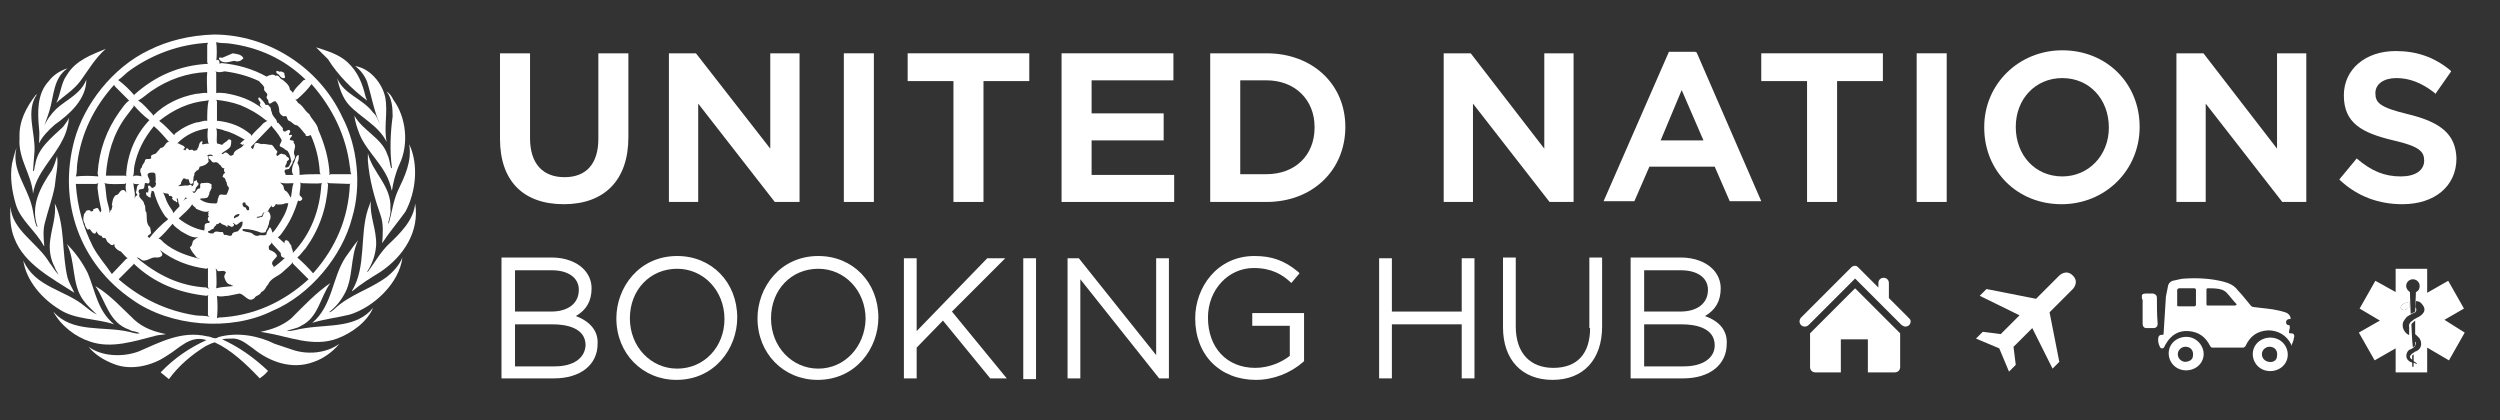
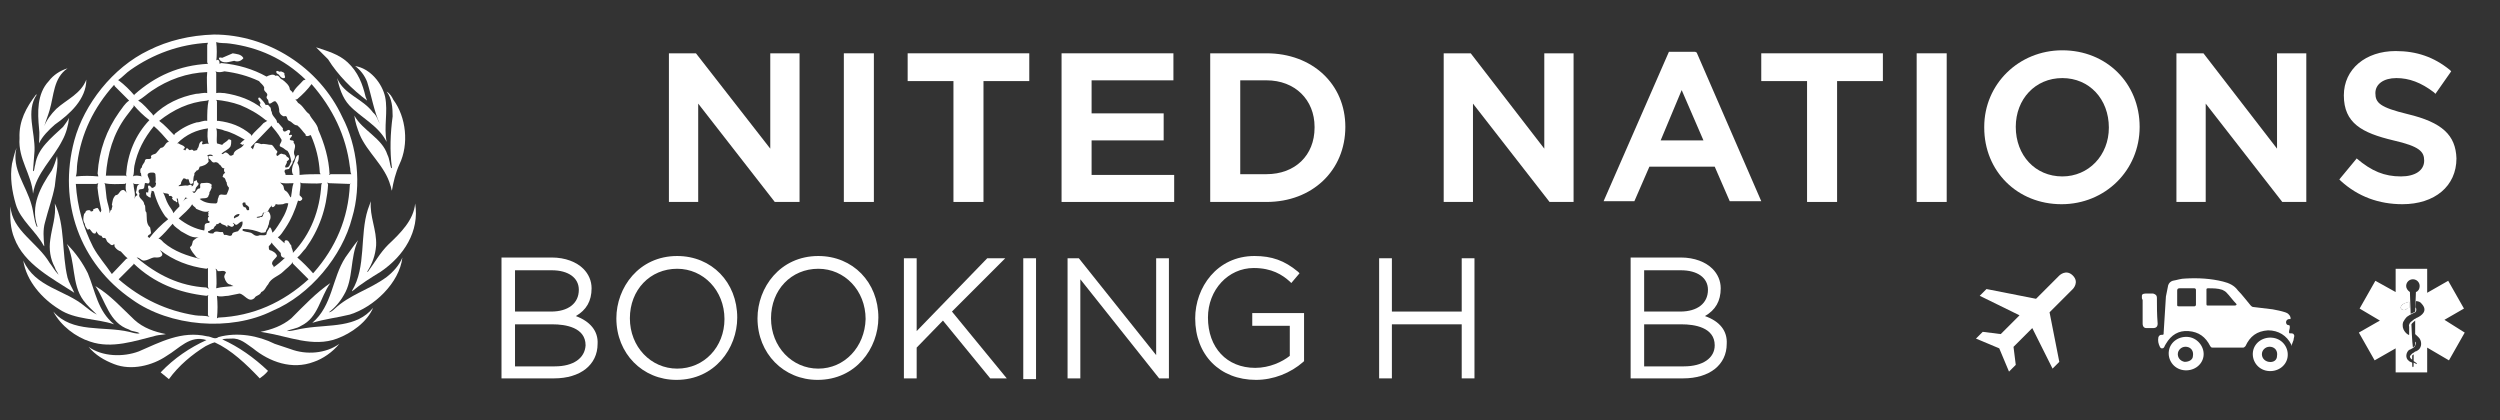
<svg xmlns="http://www.w3.org/2000/svg" version="1.1" id="_x38_3816d83-acbe-438c-afe1-b256acff4632" x="0px" y="0px" viewBox="0 0 333 56" style="enable-background:new 0 0 333 56;" xml:space="preserve" width="333" height="56">
  <rect x="0" y="0" width="333" height="56" fill="#333333" stroke="none" />
  <style type="text/css">
	.st0{fill:#FFFFFF;}
	.st1{fill-rule:evenodd;clip-rule:evenodd;fill:#FFFFFF;}
</style>
  <g>
    <g>
      <path class="st0" d="M45.6,15.6c2,3.8,2.6,9.1,1.3,13.4c-1.3,5.1-5.6,10.3-10.6,12.4c-5.6,2.8-13.7,2.1-18.7-1.5    c-7-4.8-9.9-13-7.7-21.2c1.3-4.8,5.1-9.7,9.9-12c2.6-1.3,5.5-2,8.7-2.1C35.6,4.6,42.5,8.9,45.6,15.6z M28.8,5.6    c0.1,0.8,0.1,1.8,0,2.6c0-0.1,0-0.2,0.1-0.2c0.1-0.1,0.2,0,0.3,0.1c0,0.1,0.1,0.4,0,0.4c0.1,0,0.2-0.1,0.3-0.1    c2.2,0.2,4.2,0.8,6,1.8v0c0.4-0.2,0.9-0.4,1.2-0.1c0.5-0.2,0.5,0.4,0.9,0.5c0.4,0.3,1,0.8,1,1.3c0.1,0.2,0.4,0.3,0.4,0.5    c0.3-0.7,0.9-1.1,1.4-1.7l0.3-0.1c-2.9-2.8-6.3-4.3-10.1-4.8C30,5.7,29.3,5.8,28.8,5.6z M27.7,5.7c-3.8,0.2-7.3,1.5-10.3,3.6    c-0.6,0.4-1.1,1-1.7,1.4h0.1c0.8,0.6,1.5,1.3,2.1,2l0-0.1c2.8-2.5,6-3.9,9.8-4.1l-0.1-0.2l0-2.3L27.7,5.7z M31,7.1l-1.4,0.6    c-0.1,0-0.3-0.1-0.4,0c-0.1,0,0,0.1,0,0.2c0.5,0.7,1.4,0.3,2,0.2c0.5,0.2,0.9,0,1.2-0.3V7.7C32.1,7.2,31.5,7.2,31,7.1z M28.7,9.5    l0.1,0.2c0,0.9,0,1.8,0,2.7c0.4-0.1,0.7,0,1.1,0c1.9,0.3,3.6,0.9,5.1,2.1c-0.2-0.2-0.4-0.4-0.4-0.7c0,0,0.1,0,0.1,0    c0-0.3-0.3-0.4-0.3-0.7c0-0.1,0.1-0.1,0.2-0.1c0.3,0.3,0.6,0.6,0.8,1c0.2-0.1,0.4,0,0.5,0.2c0.3,0.2,0.1,0.5,0.3,0.7    c0,0.6,0.7,0.9,0.7,1.4c0,0.1,0.2,0,0.2,0.1l0.6,0.7c-0.1,0.1,0,0.3,0.1,0.4c0.3,0.1,0.4-0.2,0.7-0.2c0.4,0.2-0.1,0.5,0,0.7    c0.1,0,0.3-0.1,0.4,0c0,0.2-0.2,0.3-0.3,0.5c0,0.2,0.2,0.2,0.3,0.2c0.2,0,0.3,0.2,0.2,0.3c0.5,0.5-0.1,1,0.1,1.6    c0.2,0.3,0,0.7-0.2,0.9c0,0.4-0.4,0.7-0.5,1l-0.5,0.1c-0.3,0.3,0.2,0.6,0,0.7l1.1,0L39,23.2c-0.2-0.4-0.1-1,0.1-1.4    c0.2-0.3,0.2-0.8,0.5-1.1c0.1,0,0.2-0.1,0.2,0c0,0.3,0,0.7-0.2,1c0.3,0.4,0.3,1,0.3,1.6c0.9-0.1,1.9-0.1,2.8-0.1l-0.1-0.2    c-0.1-1.8-0.5-3.4-1.2-5c-0.2,0-0.3,0.2-0.6,0.1c-0.1,0-0.1-0.1-0.1-0.2c-0.4-0.4-0.6-0.8-1.1-1.2c-0.5,0-0.7-0.5-1.1-0.6    c-0.4-0.2-0.1-0.8-0.7-0.6c-0.3-0.1-0.5-0.3-0.6-0.6c0-0.5-0.1-1-0.5-1.4c-0.3-0.1-0.5,0.3-0.8,0.3c-0.2-0.1-0.1-0.3-0.2-0.5    c-0.1-0.1-0.2-0.2-0.2-0.4c0.4-0.6-0.5-0.6-0.3-1.2c-0.1-0.4-0.5-0.6-0.7-0.9c-1.5-0.7-3-1.1-4.6-1.3C29.5,9.6,29.1,9.7,28.7,9.5z     M37.4,9.5c-0.2,0.2-0.4-0.2-0.6,0c0,0.1,0,0.2,0.1,0.3c0.4,0.1,0.4,0.7,1,0.6c0.2-0.2-0.1-0.4,0-0.6C37.8,9.6,37.6,9.6,37.4,9.5z     M20.2,12.1c-0.6,0.4-1.1,0.9-1.8,1.3c0.7,0.4,1.3,1.2,1.9,1.8l0.1,0.2c1.6-1.6,3.6-2.5,5.7-2.9c0.5,0,1-0.2,1.5-0.1    c0-0.9-0.1-1.9,0-2.8C24.9,9.7,22.4,10.6,20.2,12.1z M41.5,11.2c-0.5,0.7-1.2,1.4-1.9,2l-0.3,0.1c0.2,0,0.3,0.3,0.4,0.4    c0.7,0.4,0.9,1.1,1.5,1.5c0.3,0.7,1.1,1.3,1.2,2.1c0.8,1.8,1.4,3.8,1.5,5.9l-0.1,0.1c0.1,0,0.2,0,0.2-0.1l2.8,0    c-0.2-0.3-0.1-0.7-0.2-1C46.1,18.1,44.3,14.4,41.5,11.2z M15.2,11.3c-2.7,3-4.4,6.5-4.9,10.4c-0.1,0.6,0,1.2-0.2,1.8    c1-0.1,2-0.1,3,0L13,23.1c0.2-3.1,1.2-5.8,2.9-8.2c0.4-0.5,0.7-1.1,1.3-1.5c-0.6-0.6-1.3-1.3-1.9-1.9L15.2,11.3z M27.8,13.3    l-0.2,0.1c-2.4,0.2-4.5,1.2-6.4,2.7c0.7,0.5,1.4,1.3,2,1.9c0-0.1,0.1-0.1,0.1-0.2c0.9-0.7,1.8-1.2,2.9-1.5c0.5,0,0.9-0.3,1.4-0.2    C27.6,15.2,27.6,14.2,27.8,13.3z M28.8,13.3l0.1,0.2l0,2.6l0.2,0c1.6,0.2,3,0.7,4.3,1.8l0.1,0.2c0.4-0.6,1.1-1.1,1.6-1.7l0.5-0.3    l-0.2-0.1c-1.1-0.9-2.2-1.5-3.4-2C30.9,13.6,29.8,13.4,28.8,13.3z M17.8,14l0,0.2l-1,1.3c-1.7,2.3-2.5,5-2.7,7.9l2.6,0l0.2,0.1    c-0.1-0.1-0.1-0.2-0.1-0.3c0.2-2.7,1.2-5.2,3.1-7.2C19.1,15.4,18.4,14.7,17.8,14z M36.1,16.7l0,0.1c-0.9,0.9-1.8,1.9-2.7,2.8    c0.1,0.1,0.2,0.2,0.3,0.3c0-0.2,0.2-0.4,0.2-0.7c0.2-0.3,0.6-0.1,0.9,0c0.5-0.1,0.9,0.1,1.4,0.1c0.3,0.2,0.4,0.6,0.7,0.8    c0.1,0.1,0,0.3-0.1,0.4c0.1,0.7,0.4-0.2,0.8,0c0.2,0.1,0.3,0,0.5,0.2c0.1,0.3,0.4,0.2,0.4,0.5c0,0.1-0.2,0.2-0.3,0.3    c0.1,0.3-0.3,0.5-0.2,0.8c0.6,0.1,0.6-0.5,0.8-0.8c-0.1-0.5-0.2-1-0.5-1.4c-0.3-0.1-0.5-0.4-0.8-0.5c-0.6-0.2,0.1-0.6,0-1    C37,17.7,36.5,17.2,36.1,16.7z M20.5,16.8c-1.3,1.6-2.2,3.3-2.6,5.3c-0.1,0.5,0,1-0.2,1.4c0.3-0.2,0.8-0.1,1.2,0    c-0.2-0.1,0-0.4-0.2-0.5c0-0.2-0.1-0.5,0.2-0.7c0-0.4,0.4-0.6,0.4-0.9c0.1-0.4,0.6-0.1,0.8-0.3c0.1-0.1,0-0.2,0-0.3    c0.2-0.3,0.5-0.2,0.7-0.4c0.2-0.2,0.4-0.5,0.6-0.7c0.6,0,0.6-0.8,1.1-0.8C21.9,18.2,21.2,17.4,20.5,16.8z M28.8,17.1    c0.2,0.5,0,1.3,0.1,2l0.7,0.2c0.2-0.3,0.6-0.4,0.8-0.7c0.1-0.1,0.3,0,0.4,0.1c0,0.3,0,0.5-0.1,0.8c-0.3,0.5-0.9,0.6-1.2,1    c0.2,0.1,0.3-0.1,0.5-0.2c0.3,0,0.5,0.3,0.6,0.4c0.2,0.1,0.3,0,0.5-0.1c0.1-0.8,1.1-0.7,1.4-1.4l-0.2,0.1    c-0.1-0.1-0.3-0.1-0.3-0.2c0.2-0.2,0.4-0.4,0.6-0.5c-0.9-0.5-1.8-1-2.7-1.2C29.5,17.2,29.1,17.2,28.8,17.1z M23.6,19.1h0.2    c0.2,0.2,0.6,0.2,0.8,0.5c0.1,0.2-0.2,0.2-0.2,0.3c0,0,0.1,0,0.2,0.1c0.2,0.1,0.1-0.1,0.2-0.2c0.2-0.2,0.3,0.2,0.5,0.2    c0.2-0.1,0.4-0.1,0.5,0.1c0.2-0.1,0.5,0,0.5-0.3c0.3-0.3,0.1-0.8,0.6-1c0.2,0.1,0,0.2,0,0.4c0.3,0.1,0.6-0.2,0.9,0    c-0.2-0.6-0.2-1.4-0.1-2.1C26.2,17.3,24.8,17.9,23.6,19.1z M28.3,20.7c-0.2-0.2-0.5-0.1-0.7,0c0.2,0.2,0.1,0.5,0.2,0.8    c-0.3,0.5-0.8,0.6-1.2,0.7c-0.1,0.2-0.1,0.5-0.4,0.5c-0.1,0.2-0.4,0.3-0.3,0.6c-0.2,0.3-0.1,0.7-0.2,1.1c-0.6,0.4-0.4-0.5-0.7-0.6    L25,23.9c-0.1,0-0.2,0-0.3-0.1c-0.1,0-0.2-0.1-0.3,0c-0.1,0.2-0.3,0.4-0.3,0.7c-0.1,0.2-0.3,0.1-0.3,0.3c0.3,0,0.7-0.1,1-0.1    c0.2,0.1,0.4-0.1,0.6-0.1c0.1,0,0.2,0.1,0.1,0.2h0.1c0.2-0.1,0.2-0.3,0.2-0.5c0-0.2,0.2-0.2,0.4-0.3c0.1,0.1,0,0.2,0.1,0.3    c0.4,0.2-0.1,0.5-0.2,0.7c-0.1,0.2,0,0.6-0.4,0.5c-0.1,0-0.1-0.1-0.1-0.2h0c0,0.2,0.1,0.4,0.3,0.4c0.3-0.2,0.3-0.6,0.7-0.6    c0.2-0.2-0.1-0.5,0.2-0.7c0.5,0,1-0.2,1.4,0.2c0,0.2-0.1,0.2,0,0.4c-0.1,0.2-0.2,0.5-0.3,0.6c0,0.1,0,0.3-0.1,0.4    c-0.1,0.6-0.8,0.3-1.2,0.5c0.6,0.5,1.3,0.6,2.1,0.6c0.4,0,0.2-0.5,0.4-0.8c0.1-0.7,0.7-0.2,1.1-0.4c0.1-0.3,0.3-0.6,0.3-0.9    c-0.2-0.2-0.3-0.4-0.3-0.7c-0.2-0.2-0.1-0.6-0.5-0.7c-0.1-0.1,0-0.2,0-0.2c0-0.2,0.2-0.3,0.3-0.4c-0.2-0.1-0.2-0.5-0.1-0.6    c-0.4,0.1-0.4-0.4-0.7-0.5c-0.1-0.2-0.3-0.3-0.5-0.3c-0.5,0.2-0.5-0.3-0.9-0.5c0-0.1-0.1-0.3,0-0.3c0.2-0.1,0.4,0,0.6,0L28.3,20.7    z M20,23c-0.8,0.2,0.1,0.8-0.1,1.3c-0.1,0.3-0.4,0-0.6,0.1L19.2,25c-0.1,0.3-0.5,0.1-0.7,0.3c-0.1,0.2,0,0.4,0.1,0.5    c-0.3,0.6,0.6,0.8,0.6,1.4c0.3,0.3,0,0.8,0.3,1.1c0.1,0.6-0.1,1.5,0.5,2l0.1,0.6c0.1,0.4-0.5,0.3-0.4,0.7c0.1-0.1,0.1,0.1,0.2,0.1    v0c0.7-0.9,1.6-1.8,2.5-2.5L22,28.8c-0.7-1-1.2-2.1-1.5-3.3l-0.3-0.1c0,0.3-0.2,0.5-0.1,0.9L20,26.3c-0.2,0-0.3-0.2-0.5-0.3    c0-0.1-0.1-0.3,0-0.4c0.1,0,0.2,0,0.2,0.1c0.1-0.1,0-0.3,0.1-0.4c0-0.2-0.2-0.4,0-0.6c0.2,0,0.3,0.2,0.4,0.3    c0.2,0.1,0.3-0.1,0.5-0.2c0-0.2,0.2-0.4,0-0.5c0.1-0.4,0-0.8,0-1.1C20.6,22.9,20.2,23,20,23z M37.9,23.3c-0.1,0-0.2,0-0.3,0    C37.7,23.3,37.8,23.3,37.9,23.3z M37.3,24.3l0.3,0.3c0.3,0.2,0.1,0.6,0.4,0.8c0.4,0.2,0.5,0.6,0.7,0.9c0.1-0.1,0.1-0.2,0.1-0.3    c0.1-0.5,0.1-1.1,0.3-1.6C38.4,24.4,37.8,24.5,37.3,24.3z M43.8,24.4l-0.2-0.1l0.1,0.3c-0.2,3.2-1.2,6-3,8.5    c-0.4,0.4-0.7,0.9-1.1,1.2c0.7,0.6,1.5,1.4,2.1,2.1l0.1-0.1c2.9-3.3,4.6-7.2,4.8-11.7l0.1-0.2l-0.1,0.1L43.8,24.4z M40,24.3    c0.1,0.6-0.1,1.1-0.1,1.7l0.3,0.3c0.1,0.1,0.1,0.3-0.1,0.4c-0.1,0.1-0.3,0.1-0.4,0c-0.4,1.3-0.9,2.5-1.7,3.7c-0.3,0.4-0.6,1-1,1.2    l0.9,0.8c0,0,0-0.1,0-0.2c0-0.1,0.1-0.2,0.2-0.2c0.4,0,0.4,0.4,0.7,0.7c0,0.4,0.3,0.7,0.2,1c2.4-2.5,3.6-5.7,3.8-9.1l0.1-0.2    c-0.9,0.1-1.8,0-2.7,0L40,24.3z M17.7,24.4l0.1,0.2c0,0.6,0.3,1.2,0.1,1.9c0.1-0.2,0.1-0.4,0.4-0.5c0-0.2-0.2-0.2-0.2-0.4    c0.2-0.4,0-0.9,0.5-1.1C18.3,24.5,18,24.6,17.7,24.4z M13.1,24.4l-0.3,0.1l-2.7,0c0.2,3.1,1,5.8,2.3,8.4c0.7,1.3,1.7,2.4,2.5,3.6    l1.9-2l0.2-0.1c-0.3-0.2-0.6-0.6-0.9-0.9c-0.3-0.1-0.6-0.3-0.8-0.6c-0.1-0.1,0-0.3-0.1-0.4l-0.1,0.1c-0.3,0.2-0.5-0.2-0.7-0.3    c-0.3-0.2-0.2-0.7-0.6-0.6c-0.2,0-0.2-0.2-0.3-0.3c-0.4,0-0.5-0.4-0.7-0.6c0,0.1,0,0.2-0.1,0.3c-0.4,0.1-0.5-0.4-0.8-0.6    c-0.1,0-0.1,0.1-0.2,0.1c-0.2-0.2-0.4-0.5-0.4-0.8c-0.3-0.4-0.2-0.9-0.1-1.3c0.1-0.1,0.2-0.2,0.2-0.3c0.1-0.2,0.3-0.2,0.5-0.2    c0.1,0,0.2,0.1,0.2,0.2c0.1-0.1,0.4,0,0.3-0.3c0.2-0.1,0.4-0.2,0.6-0.2c0.2,0.2,0.2,0.4,0.4,0.6L13.5,28c-0.2-0.9-0.4-1.9-0.5-2.9    c0-0.1-0.1-0.1,0-0.1l0,0C13,24.7,13,24.6,13.1,24.4z M16.8,24.4l-0.2,0.1c-0.9,0-1.8,0.1-2.7-0.1l0.1,0.2l0.2,1.8    c0.1,0.7,0.4,1.3,0.4,2c0.1-0.1,0-0.4,0.3-0.5c-0.1-0.2,0.2-0.4,0-0.6c0.1-0.5,0.1-0.9,0.5-1.3c0.5,0,0.5-0.7,1-0.7    c0.2,0,0.4,0.3,0.5,0.4C16.7,25.4,16.7,24.8,16.8,24.4z M21.7,25.6c0.3,0.5,0.4,1.1,0.7,1.6c0.2,0.4,0.6,0.8,0.7,1.2    c0.2-0.3,0.5-0.6,0.8-0.9c0-0.1,0-0.3-0.1-0.4c-0.1-0.2,0-0.5-0.2-0.7c-0.2,0.1,0.1,0.3,0,0.5c-0.1,0.1-0.2,0-0.2-0.1    c-0.2,0-0.4-0.2-0.5-0.4c0.2-0.1,0-0.2-0.1-0.3c-0.1,0-0.1,0-0.2,0c0,0-0.1,0-0.1,0C22.6,25.6,21.9,25.9,21.7,25.6z M24.7,26.3    c-0.1,0.2-0.2,0.4-0.4,0.6l0,0c0.2-0.2,0.4-0.5,0.7-0.5L24.7,26.3z M32.3,27.1c0,0.1,0,0.3,0.2,0.5c0.4-0.1,0.2,0.5,0.6,0.4    c0.2-0.1,0-0.2,0.1-0.3c-0.1-0.3-0.3-0.3-0.5-0.5c0-0.1,0-0.1,0-0.2C32.4,26.9,32.4,27,32.3,27.1z M37.7,27.2    c-0.3,0-0.6,0.1-0.9,0c-0.1-0.1-0.1,0-0.1,0.1c-0.1,0.1-0.2,0.3-0.4,0.3c-0.2-0.1-0.2-0.3-0.2-0.4c0,0.1,0,0.2,0,0.3    c-0.2,0.2-0.3,0.4-0.4,0.6c-0.2,0.2-0.5,0.1-0.7,0.3c0,0.5-0.5,0.4-0.8,0.5c0,0.1,0,0.1,0.1,0.1c0.1,0,0.3,0,0.4-0.1    c0.4,0.1,0.3-0.4,0.5-0.6c0.2,0,0.4-0.2,0.6-0.1c0.2,0.3,0.3,0.6,0.2,1c-0.2,0.2-0.1,0.6-0.3,0.9c0,0.3-0.3,0.5-0.3,0.8    C35.2,31,35,31,34.8,31c-0.8-0.3-1.5-0.5-2.4-0.5c-0.1,0-0.1,0.1-0.1,0.2c0.3,0.2,0.8,0.2,1.1,0.3c0.3,0.1,0.5,0.5,1,0.4    c0.3-0.2,0.9,0.1,1.1-0.2c0-0.4,0.3-0.6,0.4-0.9l0.1,0c0.2,0.2,0.2,0.5,0.3,0.7c0.3-0.3,0.5-0.6,0.7-0.9c0.6-0.9,1.2-1.9,1.4-3    C38.2,27,37.9,27.1,37.7,27.2z M25.6,27.2c-0.4,0.7-1.2,1.3-1.8,1.9c1,0.8,2.2,1.4,3.4,1.6c0.1-0.3,0-0.6,0.1-0.8    c0.1-0.2,0.4-0.2,0.5-0.2c0.1,0,0.2-0.2,0.1-0.2c-0.3-0.1-0.2-0.4-0.2-0.5c0-0.1,0.2-0.1,0.1-0.2c-0.2-0.2,0.1-0.3-0.1-0.5    c0.1,0,0.1-0.2,0.2-0.2c-0.6,0.3-1.3-0.1-1.8-0.3C26.1,27.6,25.7,27.5,25.6,27.2z M31.2,28.8c0,0.1-0.1,0.2,0,0.3    c0.2-0.2,0.7-0.2,0.7-0.6C31.6,28.5,31.4,28.6,31.2,28.8z M32.3,29.5c-0.3,0-0.4,0.2-0.7,0.4c-0.3,0.2-0.4-0.3-0.6-0.2    c0,0,0.1,0.1,0.1,0.1c0.1,0.1,0.1,0.2,0,0.3c-0.3,0.3-0.5-0.1-0.8-0.1v0.1c0,0.1,0,0.2-0.1,0.1c-0.2-0.3-0.6-0.2-0.8-0.5    c-0.1-0.1-0.2,0-0.3,0.1c-0.1,0.1-0.4,0-0.3,0.2c-0.2,0.1-0.3,0.3-0.4,0.5c-0.3,0-0.4,0.3-0.7,0.3c0,0.1,0,0.2,0.1,0.2    c0.2,0.1,0.3,0.1,0.6,0.1c0.3-0.5,0.8-0.1,1.2-0.2c0.2,0,0.1,0.3,0.3,0.4c0.4-0.1,0.7,0.3,1,0c0-0.4,0.5-0.4,0.8-0.5    C31.9,30.5,32.4,30.2,32.3,29.5L32.3,29.5z M23,29.8c-0.6,0.7-1.2,1.4-1.9,2c0.3,0,0.5,0.3,0.7,0.5c1.4,1.2,3.2,1.8,4.9,2.2    l-0.5-0.2c-0.3-0.4-0.8-0.9-0.9-1.4c0.3-0.1,0.3-0.5,0.4-0.8c0.3-0.3,0.6-0.5,1-0.6c-1,0.4-1.8-0.3-2.6-0.7    C23.8,30.5,23.3,30.3,23,29.8z M36.3,32.5l-0.1-0.2c-0.1,0.2-0.3,0.4-0.4,0.5c0,0.2,0,0.4,0.1,0.5c0.4,0.1,0.9,0.4,1,0.8    c-0.2,0.4-1,0.8-0.5,1.3c0.2,0.2-0.2,0.3-0.2,0.5l0.1-0.2c0.6-0.4,1.2-0.9,1.7-1.4h0.1c-0.1,0-0.3,0.1-0.4,0    c-0.3-0.1-0.3-0.4-0.3-0.6L36.3,32.5z M21,32.8L21,32.8L21,32.8L21,32.8z M21.3,33.3c-0.1-0.1-0.2-0.2-0.2-0.3L21.3,33.3z     M21.3,33.3c0.1,0.2,0.4,0.4,0.3,0.7c-0.2,0.3-0.5,0.3-0.8,0.3c-0.5-0.1-0.9,0.3-1.5,0.4c-0.5,0.1-0.6-0.4-1.1-0.4    c2.7,2.3,5.7,3.8,9.3,4l0.3,0.2l-0.1-0.3v-2.5l-0.2,0.1C25.2,35.5,23.1,34.7,21.3,33.3z M39,35.1l0-0.2c-0.3,0.5-0.9,0.9-1.3,1.3    c-0.6,0.6-1.6,0.8-2,1.7c-0.3,0.3-0.4,0.8-0.9,1c-0.2,0.5-0.7,0.4-0.9,0.8c-0.8,0.7-1.3-0.5-2-0.6l-1.5,0.3c-0.5,0-1,0.2-1.5,0    c0.1,1,0.1,2,0,3l0.2-0.1c4.6-0.2,8.6-2,12-5.1L39,35.1z M17.8,35.1l0,0.1l-2,2c3,2.6,6.4,4.2,10.2,4.8c0.6,0.1,1.3,0,1.9,0.2    L27.7,42v-2.6l0.1-0.1l-0.3,0.1C23.8,39,20.5,37.7,17.8,35.1z M28.7,35.8l0.1,0.2c0,0.8,0.1,1.6,0,2.4c0.7-0.2,1.5-0.2,2.3-0.3    c-0.2-0.1-0.3-0.1-0.4-0.2c-0.4,0-0.7-0.5-0.8-0.9c-0.1-0.3,0.1-0.5,0.2-0.7c-0.2-0.4-0.8-0.1-1.1-0.2    C28.9,35.9,28.8,35.8,28.7,35.8z" />
      <g>
        <path class="st0" d="M46.3,8.3c1.4,1.3,2,2.9,2.4,4.6l0.2,0.5c-2-1.5-3.9-3.4-5.2-5.5l-1.6-1.6C43.6,6.8,45.1,7.2,46.3,8.3z" />
-         <path class="st0" d="M10.7,10.8c-0.9,1.2-2.1,1.9-3.2,2.9c0.6-1.2,0.6-2.6,1.4-3.7c1.2-2,3.3-2.7,5.2-3.5     C12.7,7.7,11.8,9.3,10.7,10.8z" />
        <path class="st0" d="M51.3,12.9c0.4,2-0.2,4,0.2,6l0,0c-1.1-2.2-3.4-3.2-5-4.9c-0.9-1-1.3-2.3-1.6-3.6c0.9,2.2,3.4,2.7,4.8,4.6     c0.5,0.4,0.6,1,0.9,1.5l0,0c-0.8-1.7-1.1-3.7-1.7-5.6c-0.3-0.8-0.9-1.6-1.6-2.1C49.3,9.1,50.9,11.1,51.3,12.9z" />
        <path class="st0" d="M9,9.1c-1.9,1.3-1.8,3.6-2.4,5.6c-0.2,0.7-0.5,1.4-0.7,2.1l0,0c0.3-0.8,0.9-1.6,1.6-2.3c1.3-1.2,3.3-2,4-3.9     c0,2.6-2.2,4.6-4.2,6c-0.8,0.7-1.7,1.6-2.1,2.5c0-0.6,0.1-1.3,0-2C5,15,4.9,12.5,6.5,10.8C7.1,10,8,9.4,9,9.1z" />
        <path class="st0" d="M52.4,13.3c1.7,2.3,2.1,5.9,0.8,8.6c-0.5,1.1-0.8,2.3-1,3.5c-0.1-0.2-0.1-0.5-0.2-0.7     c-0.7-2.6-3.1-4.4-4.1-6.8c-0.3-0.8-0.6-1.6-0.7-2.5c1.1,2,3.7,3,4.4,5.2c0.3,0.6,0.3,1.2,0.5,1.8c0,0,0.1,0,0.1-0.1     c-0.3-2.2-0.2-4.6,0.1-6.8c0-1.2-0.1-2.4-0.8-3.3C52,12.5,52.2,12.9,52.4,13.3z" />
        <path class="st0" d="M4.9,12.6c-1.5,2.2-0.2,5-0.3,7.5l-0.2,2.6c0,0,0,0.1,0.1,0.1c0.1-0.3,0.1-0.6,0.2-0.9     c0.3-2.1,2.1-3.5,3.7-5c0.3-0.4,0.6-0.8,0.8-1.2c-0.1,1-0.4,2.1-0.9,3c-1.2,2.4-3.5,4.4-3.9,7.1c-0.2-2.6-2-4.6-1.8-7.4     c-0.1-2.3,0.9-4.1,2.2-5.8C4.9,12.6,4.9,12.6,4.9,12.6z" />
-         <path class="st0" d="M54,28.2c-1,1.4-2.2,2.8-3.1,4.2c0.1-1.1,0.2-2.6-0.2-3.7c-0.8-2.3-1.5-4.7-1.7-7.3l0-1     c0.6,2.6,3.2,4.4,3,7.4c0.1,0.7-0.2,1.3-0.3,2l0,0l0.1-0.1c0.4-1.4,0.6-3,1.2-4.3c0.9-1.9,1.9-3.9,1.5-6.2     C55.8,21.9,55.4,25.6,54,28.2z" />
        <path class="st0" d="M4.2,27.3c0.3,1,0.3,2,0.7,2.9c0,0,0.1,0,0.1,0c-1-2.8,0.4-5.3,1.9-7.5c0.3-0.6,0.5-1.2,0.7-1.9     c0.2,1.2-0.2,2.7-0.3,4c-0.3,1.6-0.9,3.2-1.3,4.8c-0.3,1-0.2,2.1-0.1,3.2l-0.1-0.1c-1-1.9-3.1-3.4-3.7-5.5     c-0.5-1.7-0.8-3.6-0.5-5.4c0.2-0.7,0.3-1.4,0.6-2.1C1.5,22.5,3.5,24.7,4.2,27.3z" />
        <path class="st0" d="M50.1,32.7c-0.1,1.3-0.5,2.4-1.2,3.5H49c0.9-1.2,1.6-2.5,2.7-3.6c1.7-1.6,3.4-3.3,3.6-5.5     c0.6,3.7-1.5,7-4.6,9.1c-1.3,0.8-2.6,1.6-3.8,2.6v-0.1c1.9-3.1,1-7.4,2.1-10.8l0.4-1.1C49.2,28.8,50.2,30.6,50.1,32.7z" />
        <path class="st0" d="M9,37c0.2,0.7,0.6,1.3,0.9,2c-2.9-1.9-6.7-3.8-8-7.3c-0.5-1.2-0.6-2.7-0.5-4.2c0.2,3.2,3.6,4.8,5.2,7.5     c0.4,0.5,0.7,1.1,1.2,1.6c-0.1-0.3-0.4-0.6-0.5-1c-0.6-1.1-0.8-2.4-0.6-3.7c0.2-1.6,0.8-3.1,0.6-4.8C8.7,30,8.2,33.7,9,37z" />
        <path class="st0" d="M45.8,39.3c-0.5,0.9-1.2,1.7-2,2.3c0.2,0,0.5-0.2,0.7-0.4c2.1-2,4.7-2.6,7-4.3c0.9-0.7,1.7-1.6,2.1-2.6     c-0.4,3.4-3.8,6.6-7,7.6c-1.6,0.4-3.4,0.6-5,1.1c2.7-2.3,2.6-5.9,4.4-8.7c0.6-0.8,1.1-1.6,1.7-2.3C46.6,34.3,47.1,37.2,45.8,39.3     z" />
        <path class="st0" d="M11.7,36.4c1,2.4,1.3,5,3.5,6.8c-2.4-0.8-5.2-0.6-7.3-2c-2.3-1.4-4.4-3.8-4.8-6.5c1.6,3.6,5.6,3.9,8.2,6.1     c0.5,0.4,1,0.8,1.6,1.1l0,0c-0.6-0.6-1.3-1.2-1.8-1.9c-1.6-2.2-1-5.2-2.2-7.5C10.1,33.7,11,35,11.7,36.4z" />
        <path class="st0" d="M40.1,43.4c-0.6,0.4-1.3,0.4-1.9,0.7c0.9,0,1.6-0.3,2.5-0.4c3.2-0.5,6.8,0,9-2.7c-0.8,1.9-2.9,3.4-4.8,4.1     c-3.2,1.2-6.5-0.3-9.6-0.8l-0.6-0.1v0c1.5-0.3,2.9-0.8,4.1-1.8c1.7-1.7,3.3-3.4,5.2-4.7C42.6,39.7,42.4,42.3,40.1,43.4z" />
        <path class="st0" d="M17.9,42.6c1.2,1.1,2.7,1.6,4.2,1.9c-0.4,0.1-0.9,0.1-1.3,0.2c-2.8,0.7-5.9,1.8-8.8,0.8     c-1.9-0.6-3.9-2.1-4.9-4c2.5,2.9,6.7,1.9,10.1,2.7c0.5,0.1,0.9,0.3,1.4,0.2c-0.4-0.3-1-0.2-1.4-0.5c-2.7-0.9-3.1-3.8-4.5-5.8     C14.7,39.3,16.2,41,17.9,42.6z" />
        <path class="st0" d="M38.7,46.5c2.1,0.8,4.7,0.6,6.5-0.7c-0.9,1.1-2.2,2-3.4,2.4c-2.9,1.1-5.9,0-8.1-1.8     c-0.9-0.6-1.7-1.4-2.9-1.3c-0.4,0-0.8,0-1.2,0.1c2.2,1,4.2,2.4,6.1,4.2c-0.3,0.4-0.7,0.7-1.1,1c-1.8-1.9-3.8-3.8-6-4.8     c-0.4,0.1-0.8,0.3-1.2,0.5c-1.8,1.1-3.6,2.6-4.9,4.4l-1.1-0.9c1.8-1.9,3.9-3.3,6.1-4.3c-2.2-0.7-3.6,1.1-5.3,2.1     c-1.9,1.3-4.7,2-7,1.1c-1.3-0.5-2.5-1.2-3.4-2.3c1.8,1.3,4.6,1.4,6.7,0.6c2.8-1.2,5.7-2.8,9.1-2c0.5,0,1,0.5,1.5,0.1     c2.5-0.7,5.3-0.2,7.5,0.9L38.7,46.5z" />
      </g>
    </g>
    <g>
-       <path class="st0" d="M83.7,7.1h-4v11.4c0,3.3-1.6,5.1-4.5,5.1c-2.9,0-4.6-1.8-4.6-5.2V7.1h-4v11.4c0,5.6,3.1,8.7,8.5,8.7    c5.4,0,8.6-3.2,8.6-8.9V7.1z" />
      <polygon class="st0" points="93,13.8 103.2,26.9 106.5,26.9 106.5,7.1 102.6,7.1 102.6,19.8 92.7,7.1 89.1,7.1 89.1,26.9 93,26.9       " />
      <rect x="112.4" y="7.1" class="st0" width="4" height="19.8" />
      <polygon class="st0" points="127,26.9 131,26.9 131,10.8 137.1,10.8 137.1,7.1 120.9,7.1 120.9,10.8 127,10.8   " />
      <polygon class="st0" points="145.4,18.7 155,18.7 155,15.1 145.4,15.1 145.4,10.7 156.3,10.7 156.3,7.1 141.4,7.1 141.4,26.9     156.4,26.9 156.4,23.3 145.4,23.3   " />
      <path class="st0" d="M168.7,7.1h-7.5v19.8h7.5c6.1,0,10.5-4.2,10.5-10C179.2,11.2,174.8,7.1,168.7,7.1z M165.2,10.7h3.5    c3.8,0,6.4,2.6,6.4,6.2V17c0,3.7-2.6,6.2-6.4,6.2h-3.5V10.7z" />
      <polygon class="st0" points="196.2,13.8 206.4,26.9 209.6,26.9 209.6,7.1 205.7,7.1 205.7,19.8 195.9,7.1 192.3,7.1 192.3,26.9     196.2,26.9   " />
      <path class="st0" d="M225.8,6.9h-3.5l-8.7,19.9h4.1l2-4.6h8.7l2,4.6h4.2l-8.6-19.8L225.8,6.9z M226.9,18.7h-5.7L224,12L226.9,18.7    z" />
      <polygon class="st0" points="234.6,10.8 240.7,10.8 240.7,26.9 244.7,26.9 244.7,10.8 250.8,10.8 250.8,7.1 234.6,7.1   " />
      <rect x="255.3" y="7.1" class="st0" width="4" height="19.8" />
      <path class="st0" d="M274.7,6.7c-5.8,0-10.4,4.5-10.4,10.2V17c0,5.8,4.4,10.2,10.3,10.2c5.8,0,10.4-4.5,10.4-10.3    C285,11.1,280.6,6.7,274.7,6.7z M274.7,10.4c3.6,0,6.2,2.8,6.2,6.6V17c0,3.7-2.7,6.5-6.2,6.5c-3.6,0-6.2-2.8-6.2-6.6    C268.5,13.2,271.1,10.4,274.7,10.4z" />
      <polygon class="st0" points="303.3,19.8 293.5,7.1 289.9,7.1 289.9,26.9 293.8,26.9 293.8,13.8 304,26.9 307.2,26.9 307.2,7.1     303.3,7.1   " />
      <path class="st0" d="M320.7,15.2c-3.7-0.9-4.3-1.5-4.3-2.8c0-1.2,1.1-2,2.8-2c1.7,0,3.3,0.6,5,1.9l0.2,0.2l2.1-3l-0.2-0.2    c-2.1-1.7-4.4-2.5-7.2-2.5c-4,0-6.9,2.4-6.9,5.9c0,3.7,2.4,5,6.6,6c3.5,0.8,4.1,1.5,4.1,2.7c0,1.3-1.2,2.1-3.1,2.1    c-2.2,0-3.9-0.7-5.9-2.4L314,21l-2.4,2.9l0.2,0.2c2.3,2.1,5.1,3.1,8.2,3.1c4.3,0,7.2-2.4,7.2-6.1C327.1,18,325.3,16.3,320.7,15.2z    " />
      <path class="st0" d="M76.7,42.1c1.4-0.8,2.1-2,2.1-3.7c0-1-0.4-1.9-1.1-2.6c-0.9-0.9-2.4-1.5-4.2-1.5h-6.7v16.1h7    c3.5,0,5.8-1.8,5.8-4.6C79.7,44.1,78.6,42.8,76.7,42.1z M73.5,36c2.2,0,3.6,1,3.6,2.6c0,1.8-1.4,2.9-3.7,2.9h-4.8V36H73.5z     M73.9,48.8h-5.3v-5.6h5c1.7,0,4.4,0.4,4.4,2.8C77.9,47.7,76.4,48.8,73.9,48.8z" />
      <path class="st0" d="M90.2,34.1c-5.1,0-8.1,4.2-8.1,8.3v0c0,4.7,3.5,8.2,8,8.2c5.1,0,8.1-4.2,8.1-8.3    C98.2,37.6,94.8,34.1,90.2,34.1z M90.2,49.1c-3.5,0-6.3-2.9-6.3-6.7c0-3.8,2.7-6.6,6.3-6.6c3.5,0,6.3,2.9,6.3,6.7v0    C96.5,46.2,93.8,49.1,90.2,49.1z" />
      <path class="st0" d="M109,34.1c-5.1,0-8.1,4.2-8.1,8.3v0c0,4.7,3.5,8.2,8,8.2c5.1,0,8.1-4.2,8.1-8.3C117,37.6,113.6,34.1,109,34.1    z M109,49.1c-3.5,0-6.3-2.9-6.3-6.7c0-3.8,2.7-6.6,6.3-6.6c3.5,0,6.3,2.9,6.3,6.7v0C115.2,46.2,112.5,49.1,109,49.1z" />
      <polygon class="st0" points="133.9,34.4 131.5,34.4 122.1,44.1 122.1,34.4 120.4,34.4 120.4,50.4 122.1,50.4 122.1,46.3     125.6,42.7 131.9,50.4 134.1,50.4 126.8,41.5   " />
      <rect x="136.3" y="34.4" class="st0" width="1.7" height="16.1" />
      <polygon class="st0" points="154,47.3 143.7,34.4 142.2,34.4 142.2,50.4 143.9,50.4 143.9,37.2 154.4,50.4 155.7,50.4 155.7,34.4     154,34.4   " />
      <path class="st0" d="M166.6,43.4h5.2v4c-1,0.8-2.7,1.6-4.6,1.6c-3.8,0-6.3-2.7-6.3-6.7c0-3.7,2.7-6.6,6.1-6.6    c2.4,0,3.8,0.9,4.8,1.8l0.2,0.2l1.1-1.3l-0.2-0.2c-1.8-1.5-3.5-2.1-5.8-2.1c-5,0-7.9,4.2-7.9,8.3v0c0,4.9,3.3,8.2,8.1,8.2    c2.3,0,4.6-0.9,6.3-2.4l0.1-0.1v-6.4h-6.9V43.4z" />
      <polygon class="st0" points="194.7,41.5 185.4,41.5 185.4,34.4 183.7,34.4 183.7,50.4 185.4,50.4 185.4,43.2 194.7,43.2     194.7,50.4 196.4,50.4 196.4,34.4 194.7,34.4   " />
-       <path class="st0" d="M211.8,43.7c0,3.4-1.7,5.3-4.9,5.3c-3.1,0-5-2-5-5.5v-9.2h-1.7v9.3c0,4.3,2.5,7,6.6,7c4.1,0,6.6-2.7,6.6-7.1    v-9.2h-1.7V43.7z" />
      <path class="st0" d="M227.1,42.1c1.4-0.8,2.1-2,2.1-3.7c0-1-0.4-1.9-1.1-2.6c-0.9-0.9-2.4-1.5-4.2-1.5h-6.7v16.1h7    c3.5,0,5.8-1.8,5.8-4.6C230.1,44.1,229.1,42.8,227.1,42.1z M223.9,36c2.2,0,3.6,1,3.6,2.6c0,1.8-1.4,2.9-3.7,2.9H219V36H223.9z     M224.3,48.8H219v-5.6h5c1.7,0,4.4,0.4,4.4,2.8C228.4,47.7,226.8,48.8,224.3,48.8z" />
    </g>
    <g>
      <g>
        <g>
          <path class="st0" d="M320.1,40.5c-0.8,0.6,0.1,1,0.4,0.7c0.1-0.1,0.2-0.1,0.4-0.2l0-0.8C320.4,40.3,320.1,40.5,320.1,40.5z" />
          <path class="st0" d="M325.6,42.6l2.6-1.5l-2.1-3.7l-2.8,1.6v-3.2h-4.2v3.1l-2.7-1.5l-2.1,3.7l2.7,1.6l-2.8,1.6l2.1,3.7l2.8-1.6      v3.2h4.2v-3.3l2.9,1.7l2.1-3.7L325.6,42.6z M321.4,37.2c0.5,0,0.9,0.4,0.9,0.9c0,0.4-0.2,0.7-0.5,0.8c0,0.3-0.1,2.6-0.1,2.6      c-0.1,0.1-0.4,0.2-0.6,0.3c0-0.3-0.1-2.6-0.1-2.9c-0.3-0.2-0.5-0.5-0.5-0.8C320.5,37.6,320.9,37.2,321.4,37.2z M320.1,40.5      c0,0,0.4-0.2,0.8-0.3l0,0.8c-0.2,0-0.3,0.1-0.4,0.2C320.2,41.5,319.3,41.1,320.1,40.5z M322,46.7c-0.1,0-0.1,0.1-0.2,0.1      c-0.1,0-0.2,0.1-0.2,0.1c-0.1,0.1-0.2,0.1-0.3,0.2c-0.1,0.1-0.1,0.1-0.1,0.1c-0.1,0.1-0.2,0.2-0.2,0.3c0,0.1,0.1,0.3,0.3,0.4      c0-0.2,0-0.3,0-0.5c0-0.1,0.1-0.1,0.2-0.2c0,0.3,0,0.6,0,0.9c0.3,0.2,0.5,0.3,0.4,0.4c0,0-0.2-0.1-0.4-0.2c0,0.4,0,0.6-0.1,0.6      c-0.1,0-0.1-0.2-0.1-0.6c-0.2-0.1-0.3-0.1-0.4-0.2c-0.6-0.4-0.4-1.2,0-1.5c0,0,0,0,0,0c0.1,0,0.4-0.2,0.6-0.3      c0.1-0.1,0.3-0.3,0.3-0.6c0-0.1,0-0.1-0.1-0.2l0-1c0.3,0.3,0.6,0.5,0.7,0.8C322.6,45.8,322.5,46.4,322,46.7z M321.2,43.2      L321.2,43.2c0.1-0.2,0.3-0.3,0.5-0.5c0,0.4,0,0.7,0,1.1c0,0.1,0,0.2,0,0.3c0,0.1,0,0.1,0,0.2c0,0.3,0,0.6,0,0.9      c0,0.2,0,0.4,0,0.6c0,0.1,0,0.1,0,0.2c-0.1,0.1-0.2,0.2-0.3,0.3C321.3,45.7,321.2,43.4,321.2,43.2z M322,42.3      c-0.1,0-0.3,0.2-0.4,0.2c-0.1,0.1-0.4,0.3-0.5,0.4c-0.1,0.1-0.3,0.4-0.2,0.6c0,0,0,0,0,0l0,1.1c0,0,0,0-0.1,0      c-0.2-0.1-1-0.7-0.7-1.7c0.1-0.2,0.3-0.5,0.5-0.7c0.4-0.3,1.1-0.6,1.1-0.6c0.2-0.1,0.2-0.6,0-0.7l0-0.8c0.4,0,0.7,0.1,0.9,0.4      C323.4,41.4,322.6,42,322,42.3z" />
        </g>
      </g>
      <path class="st0" d="M273.4,49.1l0.9-0.9l-1.3-6.6l3.1-3.1c0,0,0.9-0.9,0-1.8c-0.9-0.9-1.8,0-1.8,0l-3.1,3.1l-6.6-1.3l-0.9,0.9    l5.3,2.6l-2.5,2.5l-2.4-0.3l-0.9,0.9l3.1,1.3l1.3,3.1l0.9-0.9l-0.3-2.4l2.5-2.5L273.4,49.1z" />
-       <path class="st1" d="M254.5,42.8c0,0.4-0.3,0.7-0.7,0.7c-0.2,0-0.3-0.1-0.5-0.2l0,0l-6.2-6.2l0,0l0,0l-6.2,6.2l0,0    c-0.1,0.1-0.3,0.2-0.5,0.2c-0.4,0-0.7-0.3-0.7-0.7c0-0.2,0.1-0.4,0.2-0.5l6.7-6.7c0.1-0.1,0.3-0.2,0.5-0.2h0c0,0,0,0,0,0    c0,0,0,0,0,0c0,0,0,0,0,0c0,0,0,0,0,0c0.2,0,0.3,0.1,0.4,0.2l0,0l2.7,2.7v-0.6c0-0.4,0.3-0.7,0.7-0.7c0.4,0,0.7,0.3,0.7,0.7v2    l2.6,2.6l0,0C254.4,42.5,254.5,42.6,254.5,42.8 M253.1,44.4v1.7V47v1.9c0,0.4-0.3,0.7-0.7,0.7h-3.6v-4.4h-3.6v4.4h-3.4    c-0.4,0-0.7-0.3-0.7-0.7V47v-0.9v-1.7l6-6L253.1,44.4z" />
      <g>
        <path class="st0" d="M305,44.4c-0.1,0-0.1-0.1-0.1-0.2c0-0.2,0.1-0.4,0.1-0.6c0-0.2,0-0.3-0.2-0.3c-0.2,0-0.3-0.2-0.3-0.4     c0-0.2,0.2-0.4,0.4-0.4c0.1,0,0.1,0,0.2,0c0,0,0-0.1,0-0.1c0,0,0-0.1,0-0.1c-0.1-0.4-0.4-0.6-0.7-0.7c-0.6-0.2-1.2-0.3-1.7-0.4     c-0.8-0.1-1.7-0.2-2.5-0.3c-0.2,0-0.3-0.1-0.4-0.2c-0.6-0.7-1.1-1.4-1.7-2c-0.5-0.7-1.2-1-2-1.2c-1.6-0.4-3.3-0.5-5-0.4     c-0.6,0-1.1,0.2-1.7,0.3c-0.3,0.1-0.5,0.3-0.6,0.6c-0.1,0.5-0.2,1-0.3,1.5c-0.1,1.6-0.2,3.2-0.3,4.8c0,0.3,0,0.3-0.3,0.3     c-0.2,0-0.3,0.1-0.4,0.3c-0.1,0.5,0,0.9,0.2,1.3c0.1,0.2,0.2,0.2,0.3,0.2c0.2,0,0.2-0.1,0.3-0.2c0-0.1,0.1-0.2,0.2-0.4     c0.7-1.2,1.7-1.8,3-1.7c1.4,0.1,2.3,0.8,2.9,2c0.1,0.1,0.1,0.2,0.3,0.2c1.4,0,2.7,0,4.1,0c0.1,0,0.2-0.1,0.3-0.2     c0.6-1.3,1.5-2,3-2.1c1.4,0,2.5,0.7,3.1,1.9c0,0.1,0,0.1,0,0.2c0.1-0.3,0.2-0.5,0.3-0.8c0-0.2,0.1-0.4,0.1-0.6     C305.5,44.4,305.4,44.4,305,44.4z M292.3,40.8c-0.7,0-1.4,0-2.1,0c-0.2,0-0.2-0.1-0.2-0.2c0-0.6,0-1.1,0-1.7c0,0,0,0,0,0     c0-0.1,0-0.1,0-0.2c0-0.2,0.1-0.3,0.3-0.3c0.7,0,1.3,0,2,0c0.1,0,0.2,0.1,0.2,0.2c0,0.7,0,1.3,0,2     C292.5,40.7,292.4,40.8,292.3,40.8z M297.6,40.7c-1.1,0-2.2,0-3.4,0c-0.3,0-0.3,0-0.3-0.3c0-0.6,0-1.2,0-1.8c0-0.1,0-0.2,0.2-0.2     c0.7,0,1.3,0,1.9,0.2c0.2,0.1,0.4,0.2,0.5,0.3c0.5,0.5,0.9,1.1,1.4,1.6c0,0,0,0.1,0,0.1C297.8,40.7,297.7,40.7,297.6,40.7z" />
        <path class="st0" d="M287.3,39.7c0-0.4-0.2-0.5-0.5-0.6c-0.3,0-0.6,0-0.9,0c-0.2,0-0.6,0-0.6,0.3c0,0.1,0,0.2,0,0.3     c0,0.1,0.1,0.2,0.1,0.3c0,1,0,2.1,0,3.1c0,0.4,0.2,0.6,0.5,0.6c0.3,0,0.6,0,0.9,0c0.4,0,0.6-0.2,0.6-0.6     C287.3,41.9,287.3,40.8,287.3,39.7z" />
        <path class="st0" d="M291.6,44.9c-1.3-0.2-2.5,0.6-2.7,1.8c-0.2,1.2,0.6,2.4,1.9,2.6c1.3,0.2,2.5-0.6,2.7-1.8     C293.7,46.3,292.8,45.1,291.6,44.9z M291,48.2c-0.6-0.1-1-0.6-0.9-1.2c0.1-0.5,0.6-0.9,1.2-0.8c0.6,0.1,0.9,0.6,0.8,1.2     C292.1,47.9,291.6,48.2,291,48.2z" />
        <path class="st0" d="M302.8,45c-1.3-0.2-2.5,0.6-2.7,1.8c-0.2,1.2,0.6,2.4,1.9,2.6c1.3,0.2,2.5-0.6,2.7-1.8     C304.9,46.4,304.1,45.2,302.8,45z M302.2,48.2c-0.6-0.1-1-0.6-0.9-1.2c0.1-0.5,0.6-0.9,1.2-0.8c0.6,0.1,0.9,0.6,0.8,1.2     C303.3,48,302.8,48.3,302.2,48.2z" />
      </g>
    </g>
  </g>
</svg>